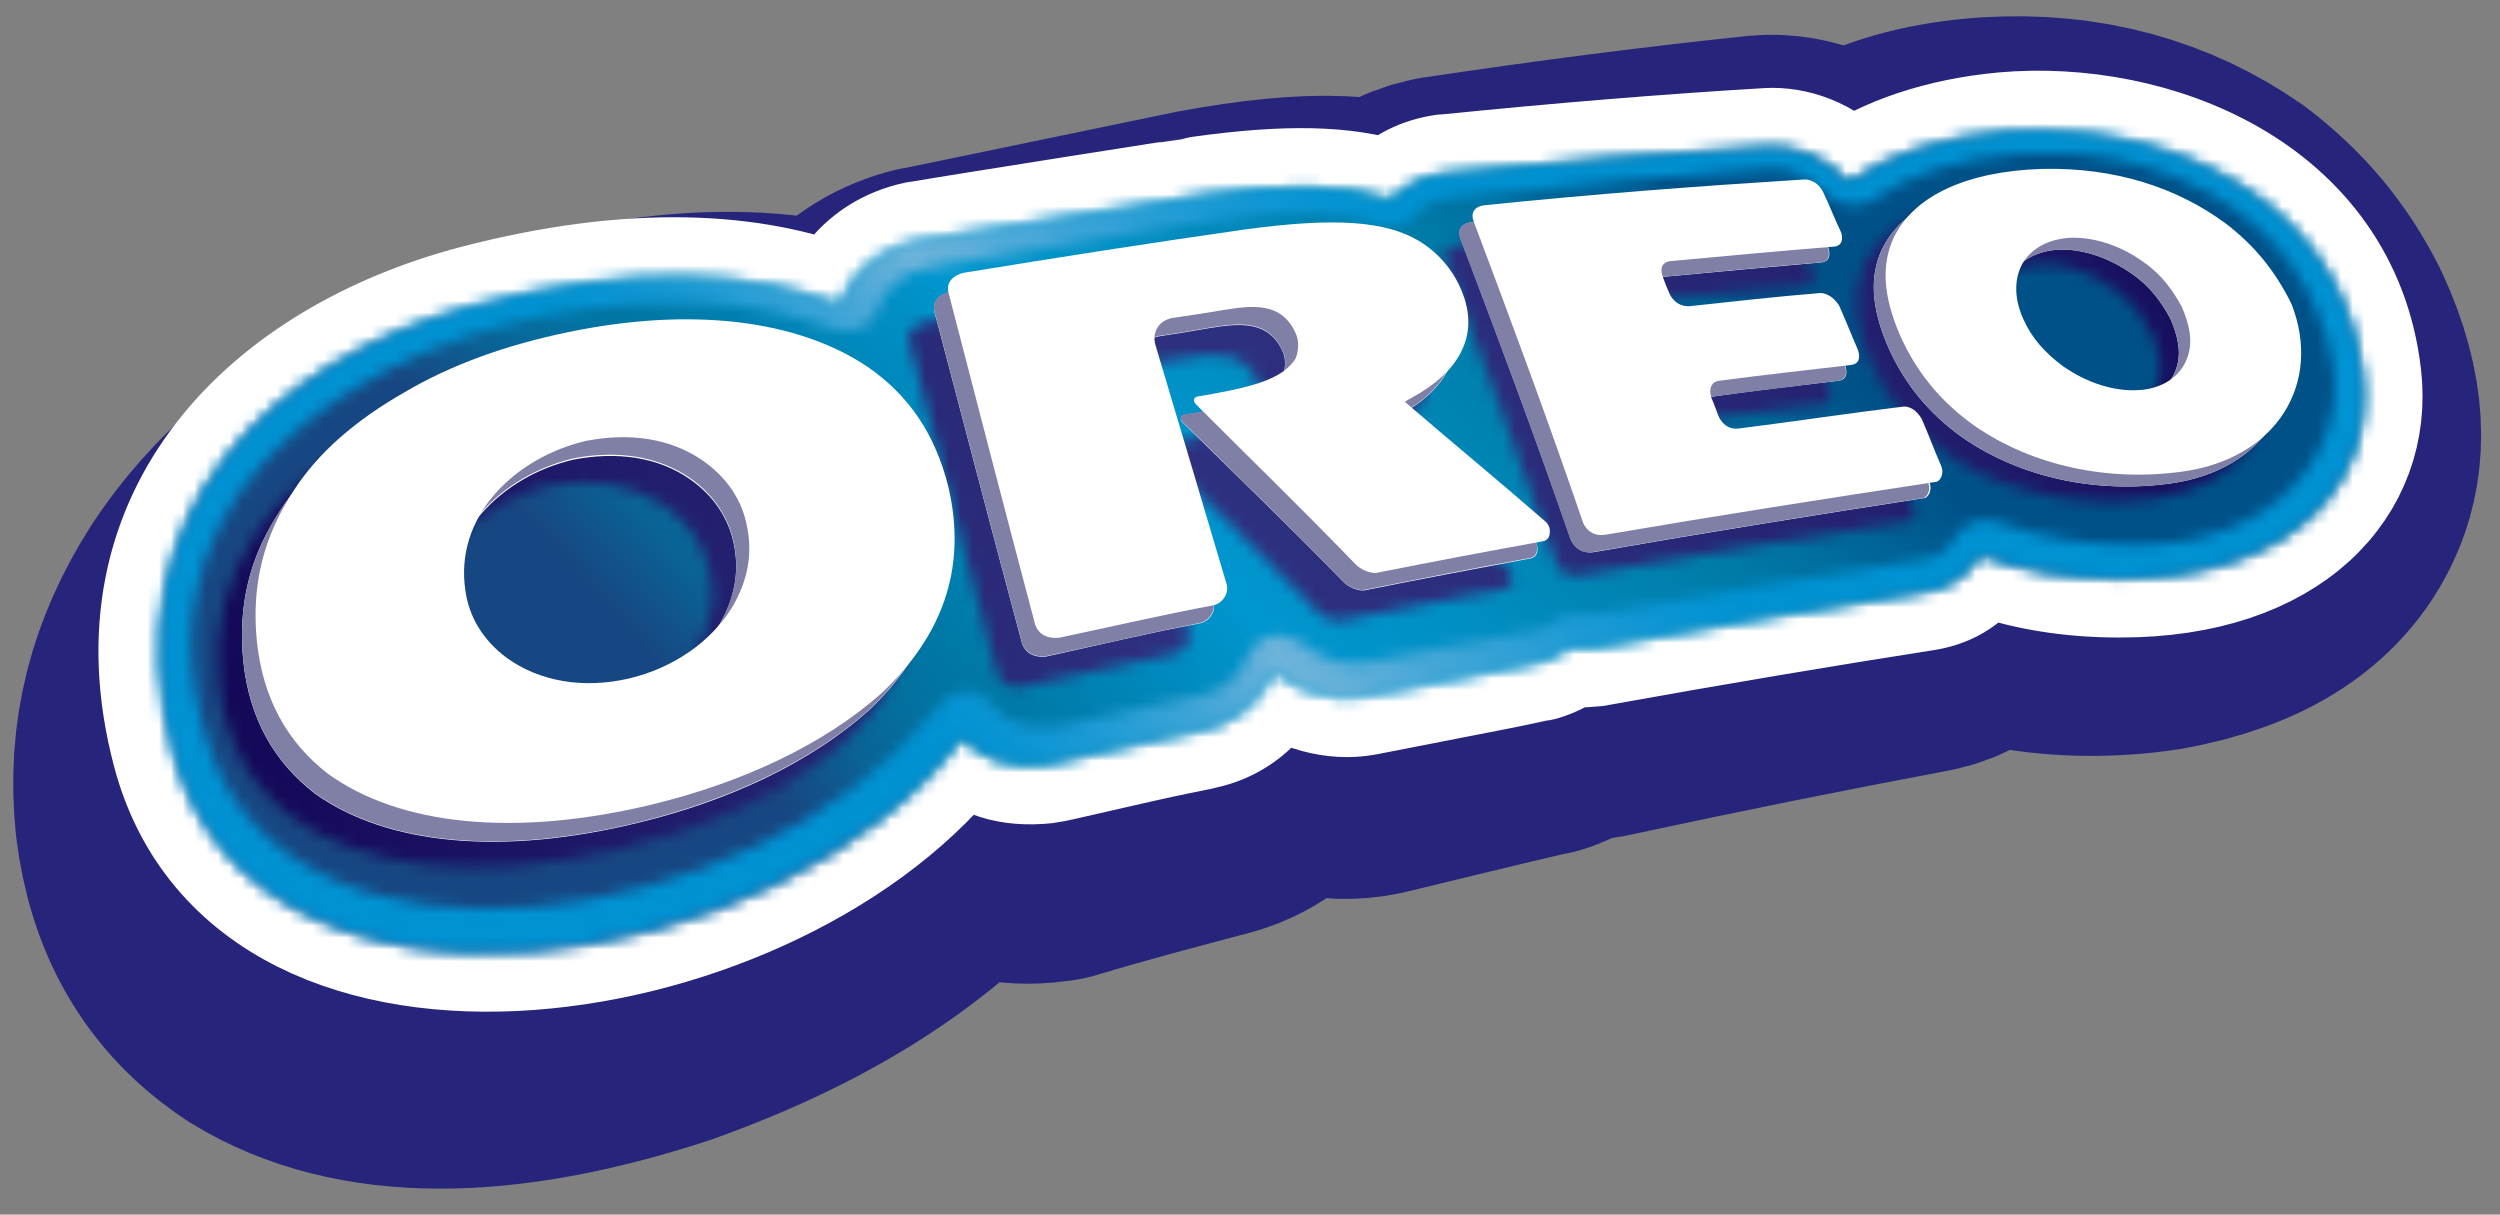
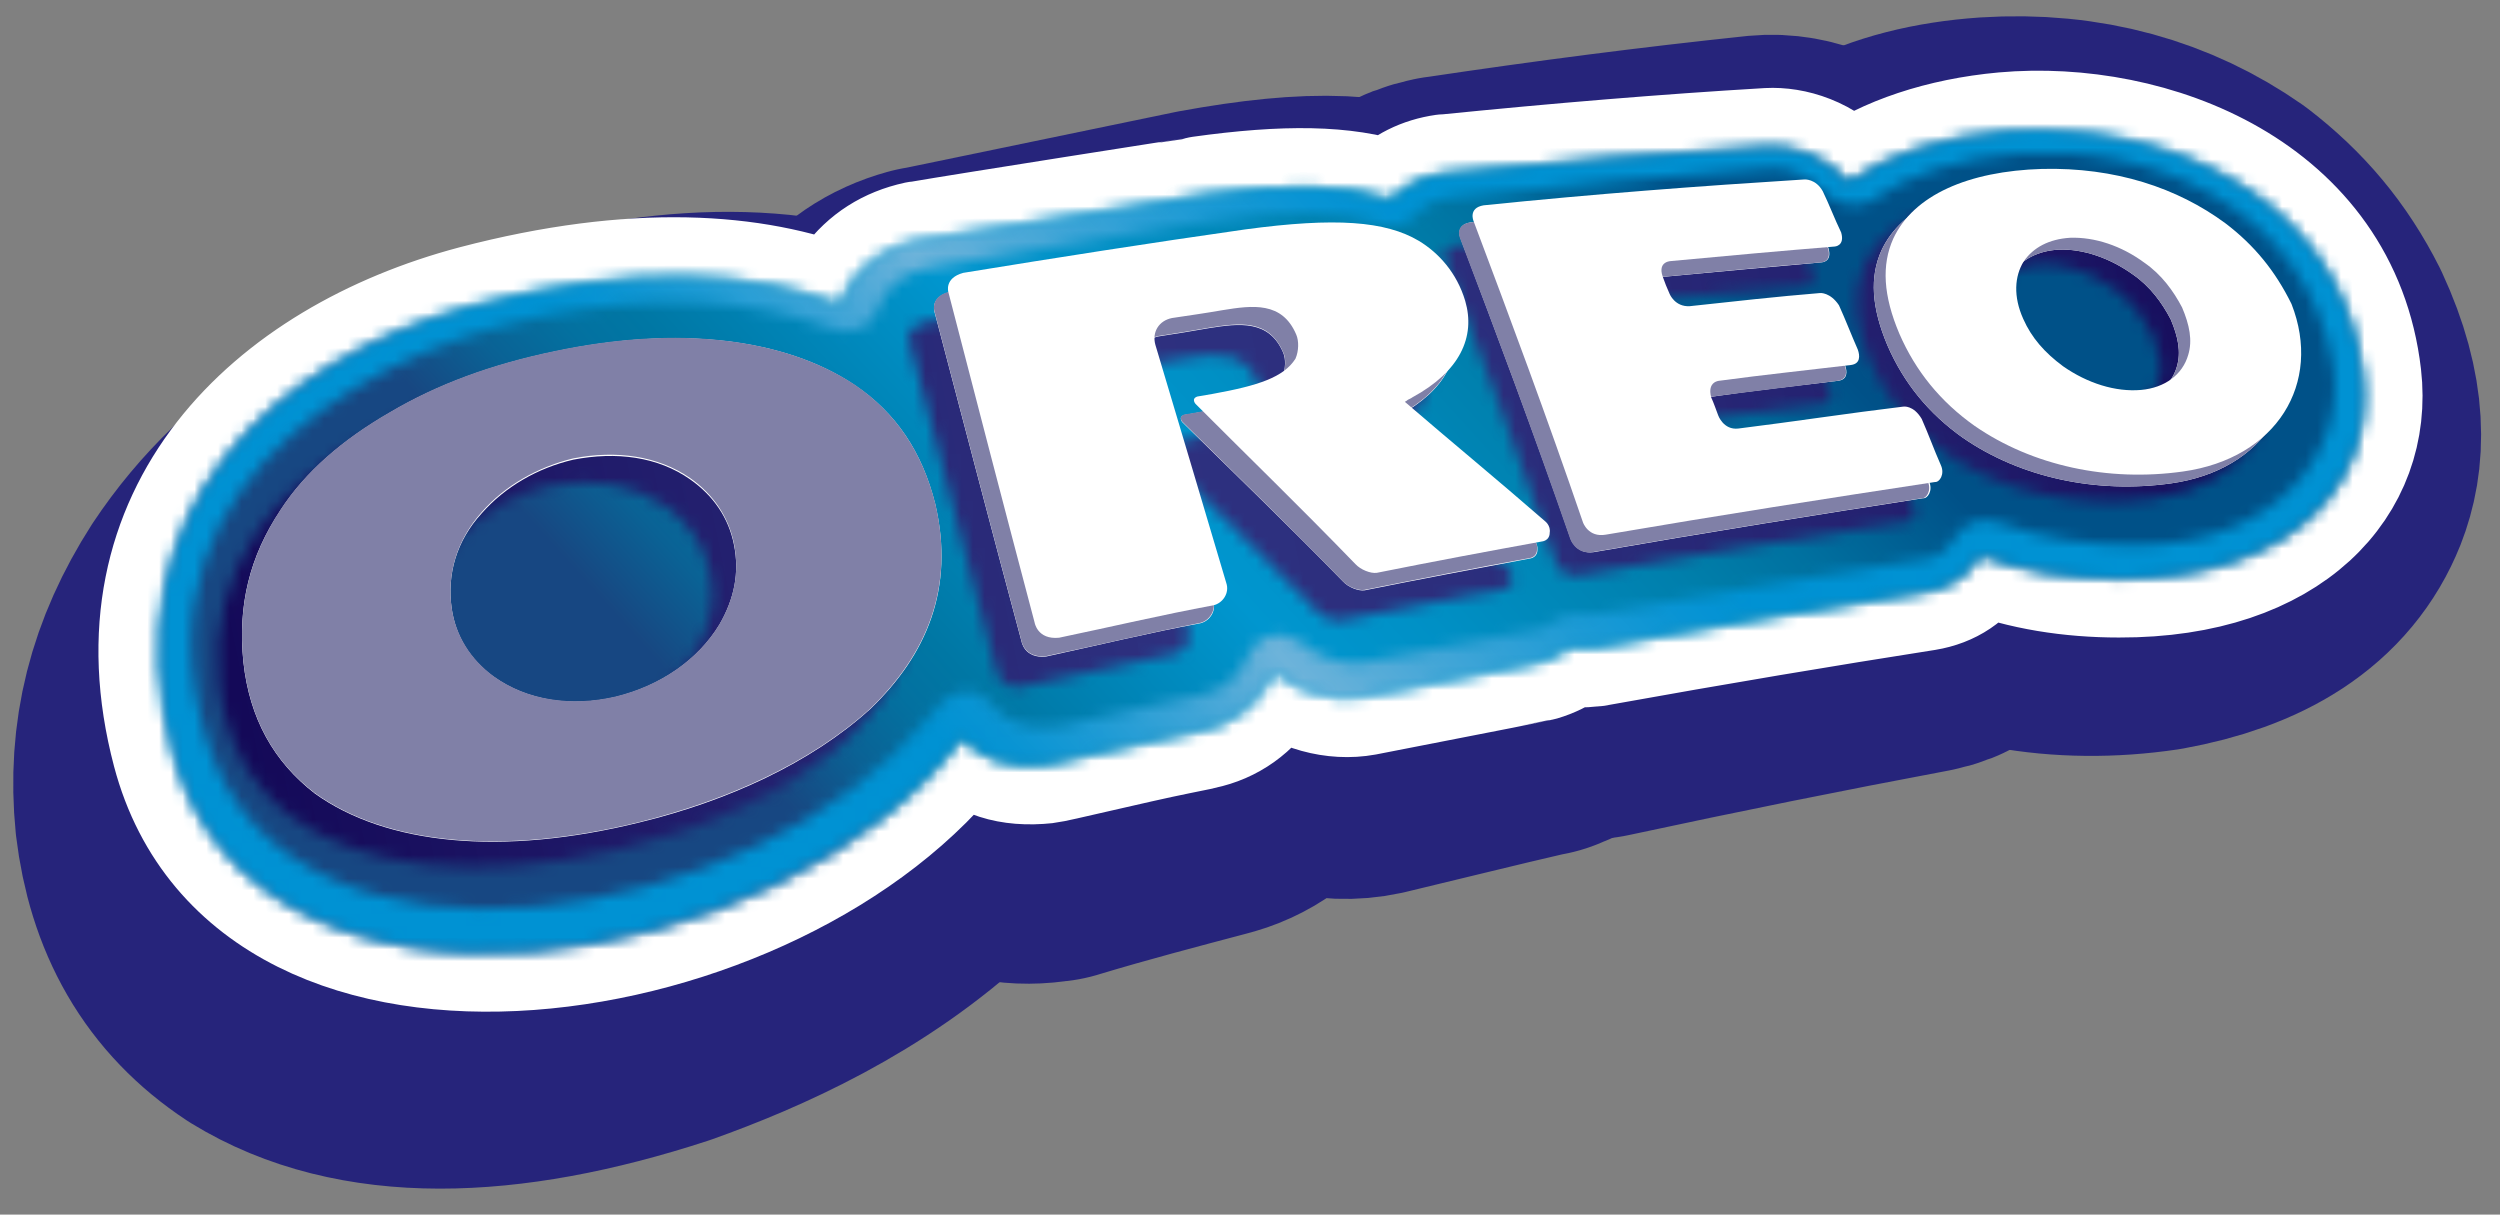
<svg xmlns="http://www.w3.org/2000/svg" width="212" height="103" viewBox="0 0 212 103" fill="none">
  <rect x="0" y="0" width="212" height="103" fill="#808080" stroke="none" />
  <g clip-path="url(#clip0_2261_2340)">
    <path d="M84.17 47.719C82.722 42.476 79.902 38.906 75.374 36.34C68.174 32.509 58.562 32.249 46.687 35.559C40.86 37.27 36.036 39.426 31.545 42.327C26.721 45.451 23.306 48.761 20.634 52.777C17.294 57.983 15.958 63.19 16.552 69.103C17.257 74.941 19.669 79.218 24.234 82.23C31.248 86.544 41.639 86.656 55.297 82.193C61.643 79.925 70.216 76.169 77.193 69.586C82.24 64.38 84.726 59.397 84.949 53.447C84.912 51.513 84.726 49.691 84.17 47.719Z" fill="#26247B" />
    <path d="M84.17 47.719C82.722 42.476 79.902 38.906 75.374 36.34C68.174 32.509 58.562 32.249 46.687 35.559C40.86 37.27 36.036 39.426 31.545 42.327C26.721 45.451 23.306 48.761 20.634 52.777C17.294 57.983 15.958 63.19 16.552 69.103C17.257 74.941 19.669 79.218 24.234 82.23C31.248 86.544 41.639 86.656 55.297 82.193C61.643 79.925 70.216 76.169 77.193 69.586C82.24 64.38 84.726 59.397 84.949 53.447C84.912 51.513 84.726 49.691 84.17 47.719Z" stroke="#26247B" stroke-width="30.587" stroke-linecap="round" stroke-linejoin="round" />
    <path d="M165.445 43.74C165.445 43.778 165.482 43.778 165.482 43.815C164.963 42.439 164.406 41.212 163.812 39.873C163.775 39.836 163.738 39.724 163.701 39.687C162.55 37.456 160.769 36.638 159.025 36.452C159.025 36.377 159.025 36.303 159.025 36.228C158.951 35.671 158.802 35.113 158.617 34.518C158.06 33.216 157.54 31.952 156.947 30.725C156.947 30.65 156.909 30.576 156.835 30.539C156.761 30.241 156.575 30.055 156.39 29.869C156.724 29.609 156.947 29.349 157.095 29.051C157.54 28.307 157.689 27.526 157.652 26.634C157.615 26.15 157.54 25.779 157.318 25.258C157.355 25.258 157.318 25.146 157.281 25.109C156.687 23.919 156.204 22.729 155.611 21.539C155.648 21.539 155.573 21.465 155.536 21.427C154.126 18.936 151.64 18.081 149.71 18.266C140.914 19.196 132.527 20.275 123.063 21.688H123.026C121.43 22.023 120.206 22.766 119.389 23.956C118.276 25.779 118.795 27.489 119.055 27.973C119.018 27.973 119.055 27.898 119.018 27.898C122.061 35.857 124.919 43.592 128.111 52.219C128.148 52.219 128.073 52.145 128.073 52.108C128.927 54.525 131.265 56.422 134.828 55.864C134.865 55.864 134.865 55.864 134.902 55.864C144.588 53.781 153.272 52.033 162.365 50.323C163.701 50.062 164.666 49.43 165.408 48.24C165.965 46.976 166.113 45.34 165.445 43.74Z" fill="#26247B" />
    <path d="M165.445 43.74C165.445 43.778 165.482 43.778 165.482 43.815C164.963 42.439 164.406 41.212 163.812 39.873C163.775 39.836 163.738 39.724 163.701 39.687C162.55 37.456 160.769 36.638 159.025 36.452C159.025 36.377 159.025 36.303 159.025 36.228C158.951 35.671 158.802 35.113 158.617 34.518C158.06 33.216 157.54 31.952 156.947 30.725C156.947 30.65 156.909 30.576 156.835 30.539C156.761 30.241 156.575 30.055 156.39 29.869C156.724 29.609 156.947 29.349 157.095 29.051C157.54 28.307 157.689 27.526 157.652 26.634C157.615 26.15 157.54 25.779 157.318 25.258C157.355 25.258 157.318 25.146 157.281 25.109C156.687 23.919 156.204 22.729 155.611 21.539C155.648 21.539 155.573 21.465 155.536 21.427C154.126 18.936 151.64 18.081 149.71 18.266C140.914 19.196 132.527 20.275 123.063 21.688H123.026C121.43 22.023 120.206 22.766 119.389 23.956C118.276 25.779 118.795 27.489 119.055 27.973C119.018 27.973 119.055 27.898 119.018 27.898C122.061 35.857 124.919 43.592 128.111 52.219C128.148 52.219 128.073 52.145 128.073 52.108C128.927 54.525 131.265 56.422 134.828 55.864C134.865 55.864 134.865 55.864 134.902 55.864C144.588 53.781 153.272 52.033 162.365 50.323C163.701 50.062 164.666 49.43 165.408 48.24C165.965 46.976 166.113 45.34 165.445 43.74Z" stroke="#26247B" stroke-width="30.587" stroke-linecap="round" stroke-linejoin="round" />
    <path d="M193.205 29.534C191.498 26.15 189.346 23.621 186.451 21.39C181.664 18.043 175.837 16.295 168.897 16.742C161.401 17.262 156.242 20.014 153.941 24.737C152.605 27.824 152.753 31.245 154.461 35.336C156.168 39.278 158.654 42.141 162.291 44.596C167.969 48.315 175.132 49.505 182.406 48.426C188.938 47.236 192.797 44.67 194.43 40.579C195.321 38.311 195.692 34.889 193.205 29.534Z" fill="#26247B" />
    <path d="M193.205 29.534C191.498 26.15 189.346 23.621 186.451 21.39C181.664 18.043 175.837 16.295 168.897 16.742C161.401 17.262 156.242 20.014 153.941 24.737C152.605 27.824 152.753 31.245 154.461 35.336C156.168 39.278 158.654 42.141 162.291 44.596C167.969 48.315 175.132 49.505 182.406 48.426C188.938 47.236 192.797 44.67 194.43 40.579C195.321 38.311 195.692 34.889 193.205 29.534Z" stroke="#26247B" stroke-width="30.587" stroke-linecap="round" stroke-linejoin="round" />
    <path d="M133.901 51.959C133.827 49.616 132.343 48.315 131.86 47.831C131.897 47.831 131.823 47.794 131.786 47.794C129.299 45.749 126.961 44.001 124.438 42.03C126.145 39.873 126.961 37.642 126.961 35.113C126.887 34.295 126.813 33.365 126.516 32.472C125.477 29.311 123.473 26.931 120.504 25.221C116.57 23.101 111.746 22.84 102.764 24.477L79.421 29.311C79.384 29.311 79.384 29.311 79.347 29.311C77.454 29.832 76.081 30.799 75.005 32.249C73.669 34.443 74.04 36.303 74.188 36.861C74.225 36.861 74.188 36.786 74.151 36.786C76.378 45.488 78.642 54.042 81.203 63.636C81.908 66.388 84.468 68.731 88.699 67.987C88.736 68.025 88.847 67.95 88.885 67.95C93.338 66.611 97.457 65.533 101.948 64.343C101.911 64.343 101.837 64.38 101.8 64.38C103.655 63.934 105.14 62.855 106.142 61.182C106.735 60.215 107.032 59.211 107.032 57.984C107.032 57.686 106.995 57.389 106.958 57.017C107.737 57.761 108.368 58.393 109.148 59.062C109.074 59.062 109.036 58.95 108.962 58.876C110.669 60.55 113.23 61.293 115.605 60.773C120.43 59.62 124.883 58.504 129.708 57.389C129.782 57.426 129.856 57.351 129.93 57.314C132.12 56.57 133.493 54.823 133.753 52.74V52.703C133.753 52.48 133.79 52.294 133.79 52.145V52.108C133.901 52.033 133.901 51.996 133.901 51.959Z" fill="#26247B" />
    <path d="M133.901 51.959C133.827 49.616 132.343 48.315 131.86 47.831C131.897 47.831 131.823 47.794 131.786 47.794C129.299 45.749 126.961 44.001 124.438 42.03C126.145 39.873 126.961 37.642 126.961 35.113C126.887 34.295 126.813 33.365 126.516 32.472C125.477 29.311 123.473 26.931 120.504 25.221C116.57 23.101 111.746 22.84 102.764 24.477L79.421 29.311C79.384 29.311 79.384 29.311 79.347 29.311C77.454 29.832 76.081 30.799 75.005 32.249C73.669 34.443 74.04 36.303 74.188 36.861C74.225 36.861 74.188 36.786 74.151 36.786C76.378 45.488 78.642 54.042 81.203 63.636C81.908 66.388 84.468 68.731 88.699 67.987C88.736 68.025 88.847 67.95 88.885 67.95C93.338 66.611 97.457 65.533 101.948 64.343C101.911 64.343 101.837 64.38 101.8 64.38C103.655 63.934 105.14 62.855 106.142 61.182C106.735 60.215 107.032 59.211 107.032 57.984C107.032 57.686 106.995 57.389 106.958 57.017C107.737 57.761 108.368 58.393 109.148 59.062C109.074 59.062 109.036 58.95 108.962 58.876C110.669 60.55 113.23 61.293 115.605 60.773C120.43 59.62 124.883 58.504 129.708 57.389C129.782 57.426 129.856 57.351 129.93 57.314C132.12 56.57 133.493 54.823 133.753 52.74V52.703C133.753 52.48 133.79 52.294 133.79 52.145V52.108C133.901 52.033 133.901 51.996 133.901 51.959Z" stroke="#26247B" stroke-width="30.587" stroke-linecap="round" stroke-linejoin="round" />
    <mask id="mask0_2261_2340" style="mask-type:luminance" maskUnits="userSpaceOnUse" x="13" y="11" width="188" height="70">
      <path d="M158.911 16.89C161.658 14.845 166.297 13.357 171.381 12.986C182.44 12.242 195.429 17.597 197.805 30.836C199.066 37.79 193.5 46.232 181.03 46.232C176.948 46.232 173.125 45.637 169.414 44.298C167.855 43.778 166.519 44.336 165.703 45.711C164.998 46.678 164.664 47.125 163.365 47.385C154.532 48.761 146.516 50.137 135.382 52.071C135.16 52.108 134.751 52.108 134.603 52.108C134.38 52.108 134.195 52.145 133.935 52.071C133.23 51.996 132.488 52.182 131.857 52.629C131.374 52.963 130.966 53.224 130.372 53.372H130.335C130.409 53.372 130.224 53.409 130.15 53.409H130.112C128.22 53.781 126.475 54.116 124.471 54.488C121.502 55.046 118.867 55.566 115.75 56.161C113.969 56.422 112.002 55.901 110.48 54.562C109.627 53.967 108.773 53.707 107.882 53.93C106.917 54.153 106.249 54.748 105.841 55.641C105.73 55.901 105.656 56.087 105.507 56.273C105.544 56.273 105.47 56.31 105.47 56.347C104.654 57.761 103.503 58.541 101.907 58.913C101.907 58.913 101.759 58.913 101.759 58.95C101.759 58.95 101.685 58.95 101.685 58.988C100.98 59.062 100.497 59.211 99.792 59.36C95.969 60.141 93.891 60.698 90.069 61.517C89.994 61.517 88.51 61.703 87.582 61.591C85.652 61.293 84.873 60.587 84.316 59.955C83.722 59.322 83.055 58.467 81.681 58.653C80.271 58.802 79.418 60.066 78.861 60.736C64.202 78.586 24.64 85.206 17.626 62.967C10.204 39.464 34.623 28.977 45.646 26.857C55.852 24.923 63.459 25.295 70.548 27.861C71.253 28.159 72.144 28.196 72.923 27.861C73.665 27.564 74.073 26.931 74.482 26.15C74.593 25.778 74.741 25.444 74.964 25.109C75.892 23.808 76.894 23.138 78.675 22.692H78.712C78.787 22.692 78.861 22.655 78.935 22.655C82.498 22.022 101.722 18.861 102.464 18.75H102.501C109.441 17.746 113.486 17.857 117.086 18.973C118.274 19.345 119.239 19.047 120.204 18.118C120.797 17.337 121.651 16.965 122.838 16.742H122.876H122.913C122.913 16.742 122.987 16.742 122.95 16.742C132.896 15.7 140.949 14.919 150.19 14.287C151.489 14.25 153.159 14.659 154.718 16.295C155.348 17.002 156.165 17.374 157.019 17.374C157.687 17.485 158.355 17.299 158.911 16.89ZM169.933 11.163C164.626 11.647 159.913 13.246 156.759 15.514C154.755 13.172 151.971 12.391 149.93 12.502C141.172 13.023 132.228 13.767 122.616 14.733H122.579C122.542 14.733 122.504 14.733 122.467 14.733C120.649 14.994 119.09 15.775 117.977 16.965C114.043 15.663 109.033 15.589 101.833 16.593C101.87 16.593 101.944 16.593 101.982 16.593C101.833 16.593 81.496 19.791 78.082 20.386C77.97 20.386 77.785 20.423 77.785 20.423C75.409 20.944 73.554 22.134 72.181 23.993C72.144 24.031 72.106 24.068 72.106 24.105C72.069 24.142 72.032 24.179 72.032 24.254C71.698 24.812 71.401 25.332 71.216 25.89C64.016 23.064 53.847 22.283 40.227 25.853C23.119 30.39 9.202 43.48 14.546 63.711C21.486 89.966 66.28 82.937 81.57 62.521C83.24 64.343 85.578 65.124 88.733 64.789C89.475 64.715 95.969 63.116 99.829 62.335L101.833 61.926C101.87 61.926 101.907 61.888 101.944 61.888C104.283 61.405 106.212 60.029 107.474 57.946C107.697 57.612 107.882 57.277 108.031 56.905C110.183 58.69 113.115 59.508 115.75 59.025L124.509 57.314C124.509 57.314 130.038 56.236 130.15 56.199C130.298 56.161 130.409 56.124 130.558 56.087C130.595 56.087 130.632 56.087 130.632 56.087C131.523 55.827 132.339 55.418 133.044 54.897C133.638 54.971 134.232 54.971 134.863 54.897C134.826 54.897 134.826 54.897 134.789 54.897C134.826 54.897 134.826 54.897 134.863 54.897H134.9C135.048 54.897 135.197 54.86 135.345 54.86H135.308C145.848 52.963 154.755 51.476 163.29 50.137C165.332 49.802 166.853 48.761 167.855 47.087C167.855 47.05 167.892 47.05 167.892 47.013C171.529 48.389 175.537 49.021 179.694 49.021C194.316 49.021 201.404 40.877 200.365 31.84C198.695 17.337 184.89 11.015 172.94 11.015C171.863 11.052 170.898 11.089 169.933 11.163Z" fill="white" />
    </mask>
    <g mask="url(#mask0_2261_2340)">
      <path d="M-30.061 46.604L114.712 -84.783L240.521 54.413L95.748 185.8L-30.061 46.604Z" fill="url(#paint0_linear_2261_2340)" />
    </g>
    <mask id="mask1_2261_2340" style="mask-type:luminance" maskUnits="userSpaceOnUse" x="122" y="18" width="41" height="31">
      <path d="M150.671 18.527C141.727 19.122 132.857 19.828 123.431 20.832C122.095 21.055 122.577 22.171 122.577 22.171C125.732 30.427 128.812 38.683 131.929 47.682C131.929 47.682 132.375 48.984 133.785 48.798C143.582 47.087 152.675 45.637 161.73 44.224C162.138 44.261 162.584 43.554 162.25 42.811C161.693 41.472 161.211 40.208 160.617 38.869C159.874 37.642 159.021 37.827 159.021 37.827C154.345 38.385 149.78 39.129 144.993 39.724C143.731 39.873 143.248 38.608 143.248 38.608C143.063 38.088 142.877 37.567 142.655 37.084C142.321 35.67 143.36 35.67 143.36 35.67C147.219 35.15 150.856 34.741 154.567 34.257C155.384 34.109 155.31 33.439 155.124 32.956C154.567 31.691 154.085 30.427 153.528 29.2C152.786 28.047 151.933 28.158 151.933 28.158C148.296 28.456 144.622 28.902 140.873 29.311C139.611 29.386 139.166 28.27 139.166 28.27C138.943 27.787 138.758 27.303 138.572 26.782C138.164 25.481 139.315 25.481 139.315 25.481C144.065 25.035 148.592 24.588 153.157 24.216C153.157 24.216 154.048 24.179 153.714 23.026C153.157 21.874 152.675 20.683 152.155 19.531C151.673 18.601 150.893 18.527 150.671 18.527C150.671 18.527 150.671 18.527 150.671 18.527Z" fill="white" />
    </mask>
    <g mask="url(#mask1_2261_2340)">
      <path d="M116.011 19.791L160.879 10.457L168.598 47.757L123.73 57.054L116.011 19.791Z" fill="url(#paint1_linear_2261_2340)" />
    </g>
    <mask id="mask2_2261_2340" style="mask-type:luminance" maskUnits="userSpaceOnUse" x="77" y="22" width="52" height="37">
      <path d="M102.284 23.584C94.194 24.737 86.363 26.002 78.384 27.34C76.751 27.75 77.122 28.977 77.122 28.977C79.497 38.014 81.873 47.125 84.507 56.942C84.507 56.942 84.73 58.43 86.586 58.244C91.039 57.314 95.27 56.273 99.686 55.418C100.428 55.232 101.022 54.376 100.762 53.521C98.647 46.418 96.717 39.91 94.713 33.365C94.416 32.286 95.047 31.32 96.124 31.096C97.608 30.873 98.944 30.65 100.428 30.39C102.989 29.981 105.513 29.646 106.7 32.472C106.96 32.993 106.923 33.848 106.626 34.518C105.661 36.117 103.509 36.823 99.612 37.53C98.573 37.716 98.35 37.753 98.313 37.753C97.756 37.939 98.165 38.385 98.165 38.385C102.729 42.885 107.109 47.125 111.748 51.885C112.193 52.368 113.047 52.703 113.566 52.629C118.391 51.662 122.955 50.769 127.669 49.877C128.262 49.728 128.225 49.17 128.225 49.17C128.3 48.575 127.78 48.166 127.78 48.166C123.735 44.707 119.838 41.509 115.867 38.125C115.904 38.088 115.978 38.051 116.053 38.014C116.127 37.976 116.238 37.902 116.312 37.865C116.349 37.828 116.461 37.828 116.498 37.753C120.543 35.559 121.842 32.621 120.988 29.572C120.246 27.154 118.725 25.481 117.017 24.477C115.273 23.436 113.009 22.952 109.781 22.952C107.74 22.989 105.253 23.175 102.284 23.584Z" fill="white" />
    </mask>
    <g mask="url(#mask2_2261_2340)">
      <path d="M69.701 24.44L126.223 12.688L135.389 57.017L78.868 68.768L69.701 24.44Z" fill="url(#paint2_linear_2261_2340)" />
    </g>
    <mask id="mask3_2261_2340" style="mask-type:luminance" maskUnits="userSpaceOnUse" x="18" y="31" width="60" height="43">
      <path d="M39.824 59.545C37.857 58.058 36.595 56.05 36.261 53.707C35.853 50.806 36.669 47.98 38.822 45.6C40.789 43.406 43.535 41.844 46.578 41.174C50.215 40.505 53.741 41.063 56.487 42.997C58.454 44.41 59.753 46.344 60.199 48.612C60.681 50.992 60.236 53.186 58.974 55.38C57.155 58.355 53.964 60.512 50.178 61.405C49.065 61.665 47.989 61.777 46.912 61.777C44.278 61.74 41.828 60.996 39.824 59.545ZM45.057 32.026C39.639 33.067 35.037 34.704 31.066 37.009C26.983 39.315 23.829 41.993 21.75 45.154C19.153 49.058 18.114 53.186 18.596 57.984C19.116 62.818 21.194 66.537 24.645 69.215C30.695 73.677 40.492 74.793 52.219 72.078C59.716 70.33 66.73 67.206 71.74 62.744C76.528 58.207 78.94 52.591 77.27 45.414C76.157 40.951 73.93 37.642 70.441 35.224C66.396 32.472 60.941 31.022 54.595 31.022C51.589 31.022 48.397 31.357 45.057 32.026Z" fill="white" />
    </mask>
    <g mask="url(#mask3_2261_2340)">
      <path d="M9.43 32.844L76.417 18.898L87.624 73.008L20.6 86.953L9.43 32.844Z" fill="url(#paint3_linear_2261_2340)" />
    </g>
    <mask id="mask4_2261_2340" style="mask-type:luminance" maskUnits="userSpaceOnUse" x="157" y="16" width="36" height="27">
      <path d="M172.458 33.365C170.937 32.249 169.786 30.948 169.081 29.349C168.227 27.452 168.302 25.741 169.081 24.44C169.897 23.25 171.271 22.543 173.015 22.432C175.056 22.357 177.357 23.101 179.324 24.551C180.771 25.593 181.773 26.931 182.515 28.345C183.146 29.869 183.406 31.171 183.035 32.361C182.553 34.034 181.068 35.15 179.027 35.336C178.804 35.373 178.582 35.373 178.359 35.373C176.429 35.373 174.314 34.667 172.458 33.365ZM170.677 16.63C164.368 16.779 159.766 18.824 158.059 22.543C157.057 24.812 157.205 27.378 158.578 30.613C159.951 33.774 162.104 36.377 164.962 38.423C169.86 41.807 176.244 43.146 182.627 42.29C190.569 41.175 194.503 34.815 191.831 28.084C190.457 25.295 188.676 23.101 186.264 21.242C182.293 18.304 177.283 16.593 171.382 16.593C171.122 16.593 170.899 16.593 170.677 16.63Z" fill="white" />
    </mask>
    <g mask="url(#mask4_2261_2340)">
      <path d="M151.748 17.709L192.942 9.155L199.734 42.067L158.577 50.62L151.748 17.709Z" fill="url(#paint4_linear_2261_2340)" />
    </g>
    <path d="M133.193 45.712C130.075 36.712 126.958 28.456 123.841 20.2C123.841 20.2 123.358 19.085 124.694 18.861C134.121 17.857 142.99 17.151 151.934 16.556C151.934 16.556 152.899 16.444 153.493 17.56C154.05 18.713 154.495 19.903 155.052 21.056C155.386 22.209 154.495 22.246 154.495 22.246C149.93 22.655 145.403 23.064 140.652 23.51C140.652 23.51 139.465 23.51 139.91 24.812C140.096 25.332 140.281 25.816 140.504 26.299C140.504 26.299 140.949 27.415 142.211 27.34C145.997 26.894 149.633 26.485 153.27 26.188C153.27 26.188 154.124 26.076 154.866 27.229C155.423 28.456 155.905 29.721 156.462 30.985C156.648 31.506 156.685 32.175 155.905 32.286C152.194 32.733 148.557 33.142 144.698 33.7C144.698 33.7 143.621 33.737 143.992 35.113C144.215 35.596 144.401 36.117 144.586 36.638C144.586 36.638 145.032 37.902 146.331 37.753C151.118 37.158 155.683 36.414 160.359 35.857C160.359 35.857 161.212 35.671 161.955 36.898C162.548 38.237 162.994 39.501 163.588 40.84C163.922 41.584 163.476 42.29 163.068 42.253C153.976 43.666 144.92 45.117 135.123 46.827C133.638 47.013 133.193 45.712 133.193 45.712Z" fill="white" />
    <path d="M100.277 35.819C100.277 35.819 99.869 35.373 100.425 35.187C100.425 35.187 100.685 35.15 101.724 34.964C105.621 34.257 107.774 33.551 108.738 31.952C109.035 31.282 109.035 30.427 108.813 29.906C107.625 27.117 105.101 27.415 102.541 27.824C101.056 28.084 99.72 28.307 98.236 28.53C97.122 28.753 96.529 29.72 96.826 30.799C98.83 37.344 100.759 43.852 102.875 50.955C103.172 51.81 102.578 52.666 101.799 52.852C97.382 53.67 93.151 54.711 88.698 55.678C86.842 55.864 86.62 54.376 86.62 54.376C83.985 44.559 81.61 35.447 79.234 26.411C79.234 26.411 78.863 25.221 80.496 24.774C88.475 23.436 96.306 22.171 104.396 21.018C112.079 19.977 116.309 20.275 119.167 21.948C120.874 22.952 122.396 24.626 123.138 27.043C124.029 30.092 122.693 33.03 118.647 35.224C118.61 35.261 118.536 35.299 118.462 35.336C118.388 35.373 118.276 35.447 118.202 35.485C118.165 35.522 118.091 35.559 118.016 35.596C121.987 38.98 125.884 42.178 129.929 45.637C129.929 45.637 130.449 46.009 130.375 46.641C130.375 46.641 130.412 47.199 129.818 47.348C125.068 48.24 120.503 49.096 115.715 50.062C115.196 50.137 114.342 49.802 113.897 49.319C109.221 44.521 104.842 40.319 100.277 35.819Z" fill="white" />
    <path d="M79.306 42.736C80.977 49.877 78.601 55.529 73.777 60.141C68.767 64.678 61.753 67.913 54.256 69.735C42.529 72.636 32.731 71.632 26.682 67.281C23.23 64.641 21.152 60.959 20.633 56.124C20.15 51.327 21.152 47.199 23.787 43.257C25.865 40.059 29.02 37.307 33.102 34.964C37.073 32.621 41.675 30.911 47.093 29.795C57.522 27.601 66.54 28.679 72.478 32.658C75.966 35.001 78.193 38.311 79.306 42.736ZM38.298 51.587C38.632 53.93 39.857 55.938 41.861 57.389C44.681 59.397 48.392 59.992 52.215 59.099C56 58.17 59.192 55.976 61.01 52.963C62.272 50.769 62.718 48.575 62.235 46.195C61.79 43.927 60.491 42.03 58.524 40.654C55.778 38.72 52.252 38.274 48.615 38.98C45.572 39.687 42.825 41.286 40.859 43.517C38.706 45.86 37.89 48.687 38.298 51.587Z" fill="white" />
    <path d="M193.313 26.783C195.948 33.514 192.051 39.873 184.109 40.989C177.763 41.881 171.343 40.505 166.444 37.121C163.549 35.076 161.434 32.472 160.061 29.311C158.688 26.076 158.539 23.473 159.541 21.242C161.248 17.56 165.887 15.515 172.159 15.329C178.357 15.18 183.627 16.928 187.709 19.94C190.158 21.799 191.977 23.994 193.313 26.783ZM170.6 28.047C171.306 29.646 172.419 30.911 173.978 32.063C176.056 33.514 178.431 34.258 180.584 34.072C182.625 33.886 184.109 32.77 184.592 31.096C184.963 29.869 184.703 28.568 184.072 27.08C183.33 25.667 182.328 24.291 180.88 23.287C178.914 21.874 176.65 21.093 174.571 21.167C172.79 21.279 171.454 21.985 170.638 23.175C169.821 24.44 169.747 26.15 170.6 28.047Z" fill="white" />
    <path d="M161.919 36.898C161.177 35.708 160.324 35.857 160.324 35.857C155.648 36.414 151.083 37.158 146.295 37.753C145.034 37.902 144.551 36.638 144.551 36.638C144.366 36.117 144.18 35.596 143.957 35.113C143.623 33.7 144.662 33.7 144.662 33.7C148.522 33.179 152.159 32.77 155.87 32.286C156.687 32.138 156.612 31.468 156.427 30.985C155.87 29.721 155.388 28.456 154.831 27.229C154.089 26.076 153.235 26.188 153.235 26.188C149.598 26.485 145.924 26.931 142.176 27.34C140.914 27.415 140.469 26.299 140.469 26.299C140.246 25.816 140.061 25.332 139.875 24.812C139.467 23.51 140.617 23.51 140.617 23.51C145.368 23.064 149.895 22.617 154.46 22.246C154.46 22.246 155.351 22.209 155.017 21.056C154.46 19.903 153.978 18.713 153.458 17.56C152.901 16.444 151.899 16.556 151.899 16.556C142.955 17.151 134.086 17.857 124.659 18.861C123.323 19.085 123.806 20.2 123.806 20.2C126.96 28.456 130.04 36.712 133.158 45.712C133.158 45.712 133.603 47.013 135.013 46.827C144.811 45.117 153.903 43.666 162.959 42.253C163.367 42.29 163.812 41.584 163.478 40.84C162.959 39.501 162.476 38.237 161.919 36.898Z" fill="#8080A7" />
    <path d="M129.929 45.6C125.884 42.141 121.987 38.943 118.016 35.559C118.054 35.522 118.128 35.485 118.202 35.447C118.276 35.41 118.388 35.336 118.462 35.299C118.499 35.262 118.61 35.262 118.647 35.187C122.693 32.993 123.991 30.055 123.138 27.006C122.396 24.588 120.874 22.915 119.167 21.911C116.309 20.237 112.079 19.94 104.396 20.981C96.306 22.134 88.475 23.398 80.496 24.737C78.863 25.146 79.234 26.373 79.234 26.373C81.61 35.41 83.985 44.522 86.62 54.339C86.62 54.339 86.842 55.827 88.698 55.641C93.151 54.711 97.382 53.67 101.799 52.815C102.541 52.629 103.135 51.773 102.875 50.918C100.759 43.815 98.83 37.307 96.826 30.762C96.529 29.683 97.159 28.716 98.236 28.493C99.72 28.27 101.056 28.047 102.541 27.787C105.101 27.378 107.588 27.043 108.813 29.869C109.072 30.39 109.035 31.245 108.738 31.915C107.774 33.514 105.621 34.22 101.724 34.927C100.685 35.113 100.462 35.15 100.425 35.15C99.869 35.336 100.277 35.782 100.277 35.782C104.842 40.282 109.221 44.522 113.86 49.282C114.305 49.765 115.159 50.1 115.678 50.025C120.503 49.059 125.068 48.166 129.781 47.311C130.375 47.162 130.338 46.604 130.338 46.604C130.449 45.972 129.929 45.6 129.929 45.6Z" fill="#8080A7" />
-     <path d="M72.478 32.621C66.504 28.679 57.522 27.564 47.094 29.758C41.676 30.873 37.074 32.584 33.103 34.927C29.02 37.27 25.866 40.022 23.788 43.22C21.19 47.162 20.151 51.29 20.633 56.087C21.153 60.922 23.231 64.603 26.682 67.243C32.732 71.595 42.529 72.599 54.257 69.698C61.753 67.838 68.767 64.64 73.777 60.103C78.565 55.492 80.977 49.839 79.307 42.699C78.194 38.311 75.967 35.001 72.478 32.621ZM61.011 52.926C59.192 55.938 56.001 58.132 52.215 59.062C48.393 59.955 44.645 59.36 41.861 57.351C39.894 55.901 38.632 53.893 38.298 51.55C37.89 48.687 38.707 45.823 40.859 43.406C42.826 41.175 45.572 39.612 48.615 38.869C52.252 38.162 55.778 38.646 58.524 40.542C60.491 41.918 61.79 43.852 62.236 46.083C62.718 48.538 62.273 50.732 61.011 52.926Z" fill="#8080A7" />
+     <path d="M72.478 32.621C66.504 28.679 57.522 27.564 47.094 29.758C41.676 30.873 37.074 32.584 33.103 34.927C29.02 37.27 25.866 40.022 23.788 43.22C21.19 47.162 20.151 51.29 20.633 56.087C21.153 60.922 23.231 64.603 26.682 67.243C32.732 71.595 42.529 72.599 54.257 69.698C61.753 67.838 68.767 64.64 73.777 60.103C78.565 55.492 80.977 49.839 79.307 42.699ZM61.011 52.926C59.192 55.938 56.001 58.132 52.215 59.062C48.393 59.955 44.645 59.36 41.861 57.351C39.894 55.901 38.632 53.893 38.298 51.55C37.89 48.687 38.707 45.823 40.859 43.406C42.826 41.175 45.572 39.612 48.615 38.869C52.252 38.162 55.778 38.646 58.524 40.542C60.491 41.918 61.79 43.852 62.236 46.083C62.718 48.538 62.273 50.732 61.011 52.926Z" fill="#8080A7" />
    <path d="M193.313 26.783C195.948 33.514 192.051 39.873 184.109 40.989C177.763 41.881 171.343 40.505 166.444 37.121C163.549 35.076 161.434 32.472 160.061 29.311C158.688 26.076 158.539 23.473 159.541 21.242C161.248 17.56 165.887 15.515 172.159 15.329C178.357 15.18 183.627 16.928 187.709 19.94C190.158 21.799 191.977 23.994 193.313 26.783ZM170.6 28.047C171.306 29.646 172.419 30.911 173.978 32.063C176.056 33.514 178.431 34.258 180.584 34.072C182.625 33.886 184.109 32.77 184.592 31.096C184.963 29.869 184.703 28.568 184.072 27.08C183.33 25.667 182.328 24.291 180.88 23.287C178.914 21.874 176.65 21.093 174.571 21.167C172.79 21.279 171.454 21.985 170.638 23.175C169.821 24.44 169.747 26.15 170.6 28.047Z" fill="#8080A7" />
    <path d="M134.232 44.298C131.152 35.299 128.071 27.043 124.954 18.75C124.954 18.75 124.472 17.634 125.808 17.411C135.234 16.444 144.104 15.775 153.011 15.217C153.011 15.217 153.975 15.143 154.569 16.221C155.126 17.374 155.571 18.564 156.128 19.717C156.462 20.87 155.571 20.907 155.571 20.907C151.007 21.279 146.479 21.688 141.729 22.134C141.729 22.134 140.541 22.134 140.986 23.436C141.172 23.956 141.357 24.44 141.58 24.923C141.58 24.923 142.025 26.039 143.287 25.964C147.073 25.555 150.71 25.146 154.347 24.849C154.347 24.849 155.2 24.774 155.942 25.89C156.499 27.117 156.982 28.382 157.538 29.646C157.724 30.167 157.761 30.836 156.982 30.948C153.27 31.394 149.671 31.766 145.811 32.286C145.811 32.286 144.735 32.324 145.106 33.7C145.328 34.183 145.514 34.741 145.7 35.224C145.7 35.224 146.145 36.489 147.407 36.34C152.194 35.745 156.759 35.038 161.398 34.48C161.398 34.48 162.251 34.332 162.957 35.522C163.55 36.861 163.996 38.125 164.59 39.464C164.924 40.208 164.478 40.914 164.07 40.877C155.015 42.253 145.959 43.666 136.162 45.34C134.677 45.6 134.232 44.298 134.232 44.298Z" fill="white" />
    <path d="M101.389 34.258C101.389 34.258 100.981 33.811 101.538 33.625C101.538 33.625 101.797 33.588 102.837 33.402C106.733 32.696 108.849 31.989 109.851 30.427C110.148 29.758 110.148 28.902 109.925 28.382C108.737 25.555 106.214 25.89 103.69 26.299C102.206 26.559 100.87 26.745 99.385 26.969C98.272 27.192 97.678 28.159 97.975 29.237C99.942 35.782 101.872 42.327 103.987 49.43C104.284 50.286 103.69 51.141 102.911 51.327C98.495 52.145 94.264 53.149 89.81 54.079C87.955 54.265 87.732 52.777 87.732 52.777C85.134 42.96 82.759 33.811 80.421 24.774C80.421 24.774 80.05 23.584 81.683 23.138C89.662 21.837 97.493 20.609 105.583 19.456C113.265 18.415 117.496 18.75 120.316 20.424C121.986 21.427 123.545 23.138 124.25 25.518C125.141 28.568 123.805 31.506 119.76 33.7C119.723 33.737 119.648 33.774 119.574 33.811C119.5 33.849 119.389 33.886 119.314 33.96C119.277 33.997 119.203 34.034 119.129 34.072C123.1 37.493 126.996 40.691 131.005 44.187C131.005 44.187 131.524 44.559 131.413 45.191C131.413 45.191 131.45 45.749 130.856 45.898C126.143 46.753 121.578 47.608 116.754 48.575C116.234 48.65 115.38 48.315 114.935 47.831C110.296 43.034 105.917 38.794 101.389 34.258Z" fill="white" />
    <path d="M80.422 41.286C82.092 48.463 79.68 54.079 74.856 58.69C69.845 63.19 62.831 66.388 55.335 68.21C43.644 71.037 33.847 69.995 27.798 65.607C24.346 62.93 22.305 59.248 21.785 54.413C21.303 49.616 22.342 45.488 24.94 41.546C27.018 38.348 30.173 35.633 34.255 33.291C38.226 30.948 42.828 29.274 48.209 28.159C58.638 26.002 67.619 27.117 73.557 31.096C77.119 33.551 79.309 36.861 80.422 41.286ZM39.451 49.988C39.748 52.331 41.01 54.339 42.976 55.789C45.76 57.798 49.471 58.43 53.331 57.537C57.116 56.645 60.308 54.413 62.126 51.438C63.388 49.244 63.833 47.05 63.351 44.67C62.943 42.402 61.607 40.468 59.64 39.092C56.893 37.158 53.405 36.675 49.731 37.381C46.688 38.088 43.941 39.65 41.974 41.881C39.896 44.261 39.042 47.087 39.451 49.988Z" fill="white" />
    <path d="M194.318 25.779C196.953 32.51 193.056 38.869 185.114 39.984C178.768 40.877 172.348 39.501 167.449 36.117C164.554 34.072 162.439 31.468 161.066 28.307C159.692 25.072 159.544 22.469 160.546 20.237C162.253 16.556 166.892 14.51 173.164 14.325C179.362 14.176 184.632 15.924 188.714 18.936C191.163 20.795 192.945 22.989 194.318 25.779ZM171.568 27.043C172.273 28.642 173.387 29.906 174.945 31.059C177.024 32.51 179.399 33.253 181.551 33.067C183.593 32.882 185.077 31.766 185.559 30.092C185.931 28.865 185.671 27.564 185.04 26.076C184.298 24.663 183.296 23.287 181.848 22.283C179.881 20.832 177.617 20.089 175.539 20.163C173.758 20.275 172.422 20.981 171.605 22.171C170.826 23.436 170.715 25.146 171.568 27.043Z" fill="white" />
    <path d="M200.292 31.877C198.474 16.147 182.441 10.048 169.934 11.164C164.627 11.647 159.914 13.246 156.76 15.514C154.756 13.172 151.972 12.391 149.931 12.502C141.173 13.023 132.229 13.767 122.617 14.733H122.58C122.543 14.733 122.505 14.733 122.468 14.733C120.65 14.994 119.091 15.775 117.978 16.965C114.044 15.663 109.034 15.589 101.834 16.593C101.871 16.593 101.945 16.593 101.983 16.593C101.834 16.593 81.497 19.791 78.082 20.386C77.971 20.386 77.786 20.423 77.786 20.423C75.41 20.944 73.555 22.134 72.182 23.994C72.145 24.031 72.108 24.068 72.108 24.105C72.07 24.142 72.033 24.179 72.033 24.254C71.699 24.812 71.402 25.332 71.217 25.89C64.017 23.064 53.848 22.283 40.228 25.853C23.12 30.39 9.203 43.48 14.547 63.711C21.487 89.966 66.281 82.937 81.571 62.521C83.241 64.343 85.579 65.124 88.734 64.789C89.476 64.715 95.97 63.116 99.83 62.335L101.834 61.926C101.871 61.926 101.908 61.889 101.945 61.889C104.284 61.405 106.213 60.029 107.475 57.947C107.698 57.612 107.883 57.277 108.032 56.905C110.184 58.69 113.116 59.508 115.751 59.025L124.509 57.314C124.509 57.314 130.039 56.236 130.151 56.199C130.299 56.161 130.41 56.124 130.559 56.087C130.596 56.087 130.633 56.087 130.633 56.087C131.524 55.827 132.34 55.418 133.045 54.897C133.639 54.971 134.233 54.971 134.864 54.897H134.901C135.049 54.897 135.198 54.86 135.346 54.86H135.309C145.849 52.963 154.756 51.476 163.291 50.137C165.333 49.802 166.854 48.761 167.856 47.087C167.856 47.05 167.893 47.05 167.893 47.013C171.53 48.389 175.538 49.021 179.695 49.021C194.243 49.058 201.331 40.914 200.292 31.877Z" fill="white" />
    <path d="M134.864 54.897C134.233 54.971 133.639 54.971 133.045 54.897C132.34 55.418 131.524 55.827 130.633 56.087C130.633 56.087 130.596 56.087 130.559 56.087C130.41 56.124 130.299 56.161 130.151 56.199C130.039 56.236 124.509 57.314 124.509 57.314L115.751 59.025C113.116 59.508 110.184 58.69 108.032 56.905C107.883 57.277 107.698 57.612 107.475 57.947C106.213 60.029 104.284 61.405 101.945 61.889C101.908 61.889 101.871 61.926 101.834 61.926L99.83 62.335C95.97 63.116 89.476 64.715 88.734 64.789C85.579 65.124 83.241 64.343 81.571 62.521C66.281 82.937 21.487 89.966 14.547 63.711C9.203 43.48 23.12 30.39 40.228 25.853C53.848 22.283 64.017 23.064 71.217 25.89C71.402 25.332 71.699 24.812 72.033 24.254C72.033 24.179 72.07 24.142 72.108 24.105C72.108 24.068 72.145 24.031 72.182 23.994C73.555 22.134 75.41 20.944 77.786 20.423C77.786 20.423 77.971 20.386 78.082 20.386C81.497 19.791 101.834 16.593 101.983 16.593C101.945 16.593 101.871 16.593 101.834 16.593C109.034 15.589 114.044 15.663 117.978 16.965C119.091 15.775 120.65 14.994 122.468 14.733C122.505 14.733 122.543 14.733 122.58 14.733H122.617C132.229 13.767 141.173 13.023 149.931 12.502C151.972 12.391 154.756 13.172 156.76 15.514C159.914 13.246 164.627 11.647 169.934 11.164C182.441 10.048 198.474 16.147 200.292 31.877C201.331 40.914 194.243 49.058 179.695 49.021C175.538 49.021 171.53 48.389 167.893 47.013C167.893 47.05 167.856 47.05 167.856 47.087C166.854 48.761 165.333 49.802 163.291 50.137C154.756 51.476 145.849 52.963 135.309 54.86H135.346C135.198 54.86 135.049 54.897 134.901 54.897H134.864ZM134.864 54.897C134.827 54.897 134.827 54.897 134.789 54.897" stroke="white" stroke-width="10.082" stroke-linecap="round" stroke-linejoin="round" />
    <mask id="mask5_2261_2340" style="mask-type:luminance" maskUnits="userSpaceOnUse" x="13" y="11" width="188" height="70">
      <path d="M170.309 11.275C164.965 11.572 159.917 13.209 156.763 15.514C154.759 13.172 151.975 12.391 149.934 12.502C141.176 13.023 132.232 13.767 122.62 14.733H122.583C122.546 14.733 122.509 14.733 122.471 14.733C120.653 14.994 119.094 15.775 117.981 16.965C114.047 15.663 109.037 15.589 101.837 16.593C101.874 16.593 101.949 16.593 101.986 16.593C101.837 16.593 81.5 19.791 78.086 20.386C77.974 20.386 77.789 20.423 77.789 20.423C75.414 20.944 73.558 22.134 72.185 23.993C72.148 24.031 72.111 24.068 72.111 24.105C72.073 24.142 72.036 24.179 72.036 24.254C71.702 24.812 71.406 25.332 71.22 25.89C64.02 23.064 53.852 22.469 40.231 26.076C23.123 30.613 9.503 43.48 14.847 63.748C21.787 90.003 66.284 82.974 81.574 62.558C83.244 64.38 85.582 65.161 88.737 64.826C89.479 64.752 95.974 63.153 99.833 62.372L101.837 61.963C101.874 61.963 101.911 61.926 101.949 61.926C104.287 61.442 106.216 60.066 107.478 57.984C107.701 57.649 107.886 57.314 108.035 56.942C110.187 58.727 113.119 59.545 115.754 59.062L124.513 57.351C124.513 57.351 130.042 56.273 130.154 56.236C130.302 56.199 130.413 56.161 130.562 56.124C130.599 56.124 130.636 56.124 130.636 56.124C131.527 55.864 132.343 55.455 133.048 54.934C133.642 55.009 134.236 55.009 134.867 54.934C134.83 54.934 134.83 54.934 134.793 54.934C134.83 54.934 134.83 54.934 134.867 54.934H134.904C135.052 54.934 135.201 54.897 135.349 54.897H135.312C145.852 53 154.759 51.513 163.295 50.174C165.336 49.839 166.857 48.798 167.859 47.125C167.859 47.087 167.896 47.087 167.896 47.05C171.533 48.426 175.541 49.058 179.698 49.058C194.32 49.058 201.297 40.989 200.295 31.952C198.885 19.308 187.492 11.238 172.61 11.238C171.793 11.238 171.051 11.238 170.309 11.275Z" fill="white" />
    </mask>
    <g mask="url(#mask5_2261_2340)">
      <path d="M-29.651 46.715L114.788 -84.411L240.338 54.488L95.861 185.614L-29.651 46.715Z" fill="url(#paint5_linear_2261_2340)" />
    </g>
    <mask id="mask6_2261_2340" style="mask-type:luminance" maskUnits="userSpaceOnUse" x="13" y="11" width="188" height="70">
      <path d="M158.911 16.89C161.658 14.845 166.297 13.357 171.381 12.986C182.44 12.242 195.429 17.597 197.805 30.836C199.066 37.79 193.5 46.232 181.03 46.232C176.948 46.232 173.125 45.637 169.414 44.298C167.855 43.778 166.519 44.336 165.703 45.711C164.998 46.678 164.664 47.125 163.365 47.385C154.532 48.761 146.516 50.137 135.382 52.071C135.16 52.108 134.751 52.108 134.603 52.108C134.38 52.108 134.195 52.145 133.935 52.071C133.23 51.996 132.488 52.182 131.857 52.629C131.374 52.963 130.966 53.224 130.372 53.372H130.335C130.409 53.372 130.224 53.409 130.15 53.409H130.112C128.22 53.781 126.475 54.116 124.471 54.488C121.502 55.046 118.867 55.566 115.75 56.161C113.969 56.422 112.002 55.901 110.48 54.562C109.627 53.967 108.773 53.707 107.882 53.93C106.917 54.153 106.249 54.748 105.841 55.641C105.73 55.901 105.656 56.087 105.507 56.273C105.544 56.273 105.47 56.31 105.47 56.347C104.654 57.761 103.503 58.541 101.907 58.913C101.907 58.913 101.759 58.913 101.759 58.95C101.759 58.95 101.685 58.95 101.685 58.988C100.98 59.062 100.497 59.211 99.792 59.36C95.969 60.141 93.891 60.698 90.069 61.517C89.994 61.517 88.51 61.703 87.582 61.591C85.652 61.293 84.873 60.587 84.316 59.955C83.722 59.322 83.055 58.467 81.681 58.653C80.271 58.802 79.418 60.066 78.861 60.736C64.202 78.586 24.64 85.206 17.626 62.967C10.204 39.464 34.623 28.977 45.646 26.857C55.852 24.923 63.459 25.295 70.548 27.861C71.253 28.159 72.144 28.196 72.923 27.861C73.665 27.564 74.073 26.931 74.482 26.15C74.593 25.778 74.741 25.444 74.964 25.109C75.892 23.808 76.894 23.138 78.675 22.692H78.712C78.787 22.692 78.861 22.655 78.935 22.655C82.498 22.022 101.722 18.861 102.464 18.75H102.501C109.441 17.746 113.486 17.857 117.086 18.973C118.274 19.345 119.239 19.047 120.204 18.118C120.797 17.337 121.651 16.965 122.838 16.742H122.876H122.913C122.913 16.742 122.987 16.742 122.95 16.742C132.896 15.7 140.949 14.919 150.19 14.287C151.489 14.25 153.159 14.659 154.718 16.295C155.348 17.002 156.165 17.374 157.019 17.374C157.687 17.485 158.355 17.299 158.911 16.89ZM169.933 11.163C164.626 11.647 159.913 13.246 156.759 15.514C154.755 13.172 151.971 12.391 149.93 12.502C141.172 13.023 132.228 13.767 122.616 14.733H122.579C122.542 14.733 122.504 14.733 122.467 14.733C120.649 14.994 119.09 15.775 117.977 16.965C114.043 15.663 109.033 15.589 101.833 16.593C101.87 16.593 101.944 16.593 101.982 16.593C101.833 16.593 81.496 19.791 78.082 20.386C77.97 20.386 77.785 20.423 77.785 20.423C75.409 20.944 73.554 22.134 72.181 23.993C72.144 24.031 72.106 24.068 72.106 24.105C72.069 24.142 72.032 24.179 72.032 24.254C71.698 24.812 71.401 25.332 71.216 25.89C64.016 23.064 53.847 22.283 40.227 25.853C23.119 30.39 9.202 43.48 14.546 63.711C21.486 89.966 66.28 82.937 81.57 62.521C83.24 64.343 85.578 65.124 88.733 64.789C89.475 64.715 95.969 63.116 99.829 62.335L101.833 61.926C101.87 61.926 101.907 61.888 101.944 61.888C104.283 61.405 106.212 60.029 107.474 57.946C107.697 57.612 107.882 57.277 108.031 56.905C110.183 58.69 113.115 59.508 115.75 59.025L124.509 57.314C124.509 57.314 130.038 56.236 130.15 56.199C130.298 56.161 130.409 56.124 130.558 56.087C130.595 56.087 130.632 56.087 130.632 56.087C131.523 55.827 132.339 55.418 133.044 54.897C133.638 54.971 134.232 54.971 134.863 54.897C134.826 54.897 134.826 54.897 134.789 54.897C134.826 54.897 134.826 54.897 134.863 54.897H134.9C135.048 54.897 135.197 54.86 135.345 54.86H135.308C145.848 52.963 154.755 51.476 163.29 50.137C165.332 49.802 166.853 48.761 167.855 47.087C167.855 47.05 167.892 47.05 167.892 47.013C171.529 48.389 175.537 49.021 179.694 49.021C194.316 49.021 201.404 40.877 200.365 31.84C198.695 17.337 184.89 11.015 172.94 11.015C171.863 11.052 170.898 11.089 169.933 11.163Z" fill="white" />
    </mask>
    <g mask="url(#mask6_2261_2340)">
      <path d="M-30.061 46.604L114.712 -84.783L240.521 54.413L95.748 185.8L-30.061 46.604Z" fill="url(#paint6_linear_2261_2340)" />
    </g>
    <mask id="mask7_2261_2340" style="mask-type:luminance" maskUnits="userSpaceOnUse" x="122" y="18" width="41" height="31">
      <path d="M150.671 18.527C141.727 19.122 132.857 19.828 123.431 20.832C122.095 21.055 122.577 22.171 122.577 22.171C125.732 30.427 128.812 38.683 131.929 47.682C131.929 47.682 132.375 48.984 133.785 48.798C143.582 47.087 152.675 45.637 161.73 44.224C162.138 44.261 162.584 43.554 162.25 42.811C161.693 41.472 161.211 40.208 160.617 38.869C159.874 37.642 159.021 37.827 159.021 37.827C154.345 38.385 149.78 39.129 144.993 39.724C143.731 39.873 143.248 38.608 143.248 38.608C143.063 38.088 142.877 37.567 142.655 37.084C142.321 35.67 143.36 35.67 143.36 35.67C147.219 35.15 150.856 34.741 154.567 34.257C155.384 34.109 155.31 33.439 155.124 32.956C154.567 31.691 154.085 30.427 153.528 29.2C152.786 28.047 151.933 28.158 151.933 28.158C148.296 28.456 144.622 28.902 140.873 29.311C139.611 29.386 139.166 28.27 139.166 28.27C138.943 27.787 138.758 27.303 138.572 26.782C138.164 25.481 139.315 25.481 139.315 25.481C144.065 25.035 148.592 24.588 153.157 24.216C153.157 24.216 154.048 24.179 153.714 23.026C153.157 21.874 152.675 20.683 152.155 19.531C151.673 18.601 150.893 18.527 150.671 18.527C150.671 18.527 150.671 18.527 150.671 18.527Z" fill="white" />
    </mask>
    <g mask="url(#mask7_2261_2340)">
      <path d="M116.011 19.791L160.879 10.457L168.598 47.757L123.73 57.054L116.011 19.791Z" fill="url(#paint7_linear_2261_2340)" />
    </g>
    <mask id="mask8_2261_2340" style="mask-type:luminance" maskUnits="userSpaceOnUse" x="77" y="22" width="52" height="37">
      <path d="M102.284 23.584C94.194 24.737 86.363 26.002 78.384 27.34C76.751 27.75 77.122 28.977 77.122 28.977C79.497 38.014 81.873 47.125 84.507 56.942C84.507 56.942 84.73 58.43 86.586 58.244C91.039 57.314 95.27 56.273 99.686 55.418C100.428 55.232 101.022 54.376 100.762 53.521C98.647 46.418 96.717 39.91 94.713 33.365C94.416 32.286 95.047 31.32 96.124 31.096C97.608 30.873 98.944 30.65 100.428 30.39C102.989 29.981 105.513 29.646 106.7 32.472C106.96 32.993 106.923 33.848 106.626 34.518C105.661 36.117 103.509 36.823 99.612 37.53C98.573 37.716 98.35 37.753 98.313 37.753C97.756 37.939 98.165 38.385 98.165 38.385C102.729 42.885 107.109 47.125 111.748 51.885C112.193 52.368 113.047 52.703 113.566 52.629C118.391 51.662 122.955 50.769 127.669 49.877C128.262 49.728 128.225 49.17 128.225 49.17C128.3 48.575 127.78 48.166 127.78 48.166C123.735 44.707 119.838 41.509 115.867 38.125C115.904 38.088 115.978 38.051 116.053 38.014C116.127 37.976 116.238 37.902 116.312 37.865C116.349 37.828 116.461 37.828 116.498 37.753C120.543 35.559 121.842 32.621 120.988 29.572C120.246 27.154 118.725 25.481 117.017 24.477C115.273 23.436 113.009 22.952 109.781 22.952C107.74 22.989 105.253 23.175 102.284 23.584Z" fill="white" />
    </mask>
    <g mask="url(#mask8_2261_2340)">
      <path d="M69.701 24.44L126.223 12.688L135.426 57.017L78.868 68.768L69.701 24.44Z" fill="url(#paint8_linear_2261_2340)" />
    </g>
    <mask id="mask9_2261_2340" style="mask-type:luminance" maskUnits="userSpaceOnUse" x="18" y="31" width="60" height="43">
      <path d="M39.824 59.545C37.857 58.058 36.595 56.05 36.261 53.707C35.853 50.806 36.669 47.98 38.822 45.6C40.789 43.406 43.535 41.844 46.578 41.174C50.215 40.505 53.741 41.063 56.487 42.997C58.454 44.41 59.753 46.344 60.199 48.612C60.681 50.992 60.236 53.186 58.974 55.38C57.155 58.355 53.964 60.512 50.178 61.405C49.065 61.665 47.989 61.777 46.912 61.777C44.278 61.74 41.828 60.996 39.824 59.545ZM45.057 32.026C39.639 33.067 35.037 34.704 31.066 37.009C26.983 39.315 23.829 41.993 21.75 45.154C19.153 49.058 18.114 53.186 18.596 57.984C19.116 62.818 21.194 66.537 24.645 69.215C30.695 73.677 40.492 74.793 52.219 72.078C59.716 70.33 66.73 67.206 71.74 62.744C76.528 58.207 78.94 52.591 77.27 45.414C76.157 40.951 73.93 37.642 70.441 35.224C66.396 32.472 60.941 31.022 54.595 31.022C51.589 31.022 48.397 31.357 45.057 32.026Z" fill="white" />
    </mask>
    <g mask="url(#mask9_2261_2340)">
      <path d="M9.43 32.844L76.417 18.898L87.624 73.008L20.6 86.953L9.43 32.844Z" fill="url(#paint9_linear_2261_2340)" />
    </g>
    <mask id="mask10_2261_2340" style="mask-type:luminance" maskUnits="userSpaceOnUse" x="157" y="16" width="36" height="27">
      <path d="M172.458 33.365C170.937 32.249 169.786 30.948 169.081 29.349C168.227 27.452 168.302 25.741 169.081 24.44C169.897 23.25 171.271 22.543 173.015 22.432C175.056 22.357 177.357 23.101 179.324 24.551C180.771 25.593 181.773 26.931 182.515 28.345C183.146 29.869 183.406 31.171 183.035 32.361C182.553 34.034 181.068 35.15 179.027 35.336C178.804 35.373 178.582 35.373 178.359 35.373C176.429 35.373 174.314 34.667 172.458 33.365ZM170.677 16.63C164.368 16.779 159.766 18.824 158.059 22.543C157.057 24.812 157.205 27.378 158.578 30.613C159.951 33.774 162.104 36.377 164.962 38.423C169.86 41.807 176.244 43.146 182.627 42.29C190.569 41.175 194.503 34.815 191.831 28.084C190.457 25.295 188.676 23.101 186.264 21.242C182.293 18.304 177.283 16.593 171.382 16.593C171.122 16.593 170.899 16.593 170.677 16.63Z" fill="white" />
    </mask>
    <g mask="url(#mask10_2261_2340)">
      <path d="M151.748 17.709L192.942 9.155L199.734 42.067L158.577 50.62L151.748 17.709Z" fill="url(#paint10_linear_2261_2340)" />
    </g>
    <path d="M133.197 45.712C130.079 36.712 126.962 28.456 123.845 20.2C123.845 20.2 123.362 19.085 124.698 18.861C134.125 17.857 142.994 17.151 151.938 16.556C151.938 16.556 152.903 16.444 153.497 17.56C154.054 18.713 154.499 19.903 155.056 21.056C155.39 22.209 154.499 22.246 154.499 22.246C149.934 22.655 145.407 23.064 140.656 23.51C140.656 23.51 139.469 23.51 139.914 24.812C140.1 25.332 140.285 25.816 140.508 26.299C140.508 26.299 140.953 27.415 142.215 27.34C146 26.894 149.637 26.485 153.274 26.188C153.274 26.188 154.128 26.076 154.87 27.229C155.427 28.456 155.909 29.721 156.466 30.985C156.652 31.506 156.689 32.175 155.909 32.286C152.198 32.733 148.561 33.142 144.701 33.7C144.701 33.7 143.625 33.737 143.996 35.113C144.219 35.596 144.405 36.117 144.59 36.638C144.59 36.638 145.036 37.902 146.334 37.753C151.122 37.158 155.687 36.414 160.363 35.857C160.363 35.857 161.216 35.671 161.959 36.898C162.552 38.237 162.998 39.501 163.591 40.84C163.925 41.584 163.48 42.29 163.072 42.253C153.979 43.666 144.924 45.117 135.127 46.827C133.642 47.013 133.197 45.712 133.197 45.712Z" fill="white" />
    <path d="M100.276 35.819C100.276 35.819 99.868 35.373 100.424 35.187C100.424 35.187 100.684 35.15 101.723 34.964C105.62 34.257 107.773 33.551 108.737 31.952C109.034 31.282 109.034 30.427 108.812 29.906C107.624 27.117 105.101 27.415 102.54 27.824C101.055 28.084 99.719 28.307 98.235 28.53C97.121 28.753 96.528 29.72 96.825 30.799C98.829 37.344 100.758 43.852 102.874 50.955C103.171 51.81 102.577 52.666 101.798 52.852C97.381 53.67 93.15 54.711 88.697 55.678C86.841 55.864 86.619 54.376 86.619 54.376C83.984 44.559 81.609 35.447 79.234 26.411C79.234 26.411 78.862 25.221 80.495 24.774C88.474 23.436 96.305 22.171 104.395 21.018C112.078 19.977 116.308 20.275 119.166 21.948C120.873 22.952 122.395 24.626 123.137 27.043C124.028 30.092 122.692 33.03 118.646 35.224C118.609 35.261 118.535 35.299 118.461 35.336C118.387 35.373 118.275 35.447 118.201 35.485C118.164 35.522 118.09 35.559 118.015 35.596C121.986 38.98 125.883 42.178 129.928 45.637C129.928 45.637 130.448 46.009 130.374 46.641C130.374 46.641 130.411 47.199 129.817 47.348C125.067 48.24 120.502 49.096 115.715 50.062C115.195 50.137 114.341 49.802 113.896 49.319C109.22 44.521 104.841 40.319 100.276 35.819Z" fill="white" />
    <path d="M79.309 42.736C80.98 49.877 78.604 55.529 73.78 60.141C68.77 64.678 61.755 67.913 54.259 69.735C42.532 72.636 32.734 71.632 26.685 67.281C23.233 64.603 21.155 60.959 20.636 56.124C20.153 51.327 21.155 47.199 23.79 43.257C25.868 40.059 29.023 37.307 33.105 34.964C37.076 32.621 41.678 30.911 47.096 29.795C57.525 27.601 66.543 28.679 72.481 32.658C75.969 35.001 78.196 38.311 79.309 42.736ZM38.301 51.587C38.635 53.93 39.859 55.938 41.864 57.389C44.684 59.397 48.395 59.992 52.218 59.099C56.003 58.17 59.195 55.976 61.013 52.963C62.275 50.769 62.72 48.575 62.238 46.195C61.793 43.927 60.494 42.03 58.527 40.654C55.781 38.72 52.255 38.274 48.618 38.98C45.575 39.687 42.828 41.286 40.861 43.517C38.709 45.86 37.893 48.687 38.301 51.587Z" fill="white" />
    <path d="M193.317 26.783C195.952 33.514 192.055 39.873 184.113 40.989C177.767 41.881 171.347 40.505 166.448 37.121C163.553 35.076 161.438 32.472 160.065 29.311C158.691 26.076 158.543 23.473 159.545 21.242C161.252 17.56 165.891 15.515 172.163 15.329C178.361 15.18 183.631 16.928 187.713 19.94C190.162 21.799 191.981 23.994 193.317 26.783ZM170.604 28.047C171.31 29.646 172.423 30.911 173.982 32.063C176.06 33.514 178.435 34.258 180.587 34.072C182.629 33.886 184.113 32.77 184.596 31.096C184.967 29.869 184.707 28.568 184.076 27.08C183.334 25.667 182.332 24.291 180.884 23.287C178.917 21.874 176.654 21.093 174.575 21.167C172.794 21.279 171.458 21.985 170.641 23.175C169.825 24.44 169.751 26.15 170.604 28.047Z" fill="white" />
    <path d="M161.919 36.898C161.177 35.708 160.324 35.857 160.324 35.857C155.648 36.414 151.083 37.158 146.295 37.753C145.034 37.902 144.551 36.638 144.551 36.638C144.366 36.117 144.18 35.596 143.957 35.113C143.623 33.7 144.662 33.7 144.662 33.7C148.522 33.179 152.159 32.77 155.87 32.286C156.687 32.138 156.612 31.468 156.427 30.985C155.87 29.721 155.388 28.456 154.831 27.229C154.089 26.076 153.235 26.188 153.235 26.188C149.598 26.485 145.924 26.931 142.176 27.34C140.914 27.415 140.469 26.299 140.469 26.299C140.246 25.816 140.061 25.332 139.875 24.812C139.467 23.51 140.617 23.51 140.617 23.51C145.368 23.064 149.895 22.617 154.46 22.246C154.46 22.246 155.351 22.209 155.017 21.056C154.46 19.903 153.978 18.713 153.458 17.56C152.901 16.444 151.899 16.556 151.899 16.556C142.955 17.151 134.086 17.857 124.659 18.861C123.323 19.085 123.806 20.2 123.806 20.2C126.96 28.456 130.04 36.712 133.158 45.712C133.158 45.712 133.603 47.013 135.013 46.827C144.811 45.117 153.903 43.666 162.959 42.253C163.367 42.29 163.812 41.584 163.478 40.84C162.959 39.501 162.476 38.237 161.919 36.898Z" fill="#8080A7" />
    <path d="M129.928 45.6C125.883 42.141 121.986 38.943 118.015 35.559C118.053 35.522 118.127 35.485 118.201 35.447C118.275 35.41 118.387 35.336 118.461 35.299C118.498 35.262 118.609 35.262 118.646 35.187C122.692 32.993 123.99 30.055 123.137 27.006C122.395 24.588 120.873 22.915 119.166 21.911C116.308 20.237 112.078 19.94 104.395 20.981C96.305 22.134 88.474 23.398 80.495 24.737C78.862 25.146 79.234 26.373 79.234 26.373C81.609 35.41 83.984 44.522 86.619 54.339C86.619 54.339 86.841 55.827 88.697 55.641C93.15 54.711 97.381 53.67 101.798 52.815C102.54 52.629 103.134 51.773 102.874 50.918C100.758 43.815 98.829 37.307 96.825 30.762C96.528 29.683 97.159 28.716 98.235 28.493C99.719 28.27 101.055 28.047 102.54 27.787C105.101 27.378 107.587 27.043 108.812 29.869C109.071 30.39 109.034 31.245 108.737 31.915C107.773 33.514 105.62 34.22 101.723 34.927C100.684 35.113 100.462 35.15 100.424 35.15C99.868 35.336 100.276 35.782 100.276 35.782C104.841 40.282 109.22 44.522 113.859 49.282C114.304 49.765 115.158 50.1 115.677 50.025C120.502 49.059 125.067 48.166 129.78 47.311C130.374 47.162 130.337 46.604 130.337 46.604C130.448 45.972 129.928 45.6 129.928 45.6Z" fill="#8080A7" />
    <path d="M72.482 32.621C66.507 28.679 57.526 27.564 47.098 29.758C41.679 30.873 37.078 32.584 33.107 34.927C29.024 37.27 25.87 40.022 23.792 43.22C21.194 47.162 20.155 51.29 20.637 56.087C21.157 60.922 23.235 64.603 26.686 67.243C32.736 71.595 42.533 72.599 54.26 69.698C61.757 67.838 68.771 64.64 73.781 60.103C78.569 55.492 80.981 49.839 79.311 42.699C78.198 38.311 75.971 35.001 72.482 32.621ZM61.015 52.926C59.196 55.938 56.005 58.132 52.219 59.062C48.397 59.955 44.648 59.36 41.865 57.351C39.898 55.901 38.636 53.893 38.302 51.55C37.894 48.687 38.711 45.823 40.863 43.406C42.83 41.175 45.576 39.612 48.619 38.869C52.256 38.162 55.782 38.646 58.528 40.542C60.495 41.918 61.794 43.852 62.239 46.083C62.722 48.538 62.277 50.732 61.015 52.926Z" fill="#8080A7" />
    <path d="M193.317 26.783C195.952 33.514 192.055 39.873 184.113 40.989C177.767 41.881 171.347 40.505 166.448 37.121C163.553 35.076 161.438 32.472 160.065 29.311C158.691 26.076 158.543 23.473 159.545 21.242C161.252 17.56 165.891 15.515 172.163 15.329C178.361 15.18 183.631 16.928 187.713 19.94C190.162 21.799 191.981 23.994 193.317 26.783ZM170.604 28.047C171.31 29.646 172.423 30.911 173.982 32.063C176.06 33.514 178.435 34.258 180.587 34.072C182.629 33.886 184.113 32.77 184.596 31.096C184.967 29.869 184.707 28.568 184.076 27.08C183.334 25.667 182.332 24.291 180.884 23.287C178.917 21.874 176.654 21.093 174.575 21.167C172.794 21.279 171.458 21.985 170.641 23.175C169.825 24.44 169.751 26.15 170.604 28.047Z" fill="#8080A7" />
    <path d="M134.236 44.298C131.156 35.299 128.075 27.043 124.958 18.75C124.958 18.75 124.475 17.634 125.811 17.411C135.238 16.444 144.108 15.775 153.014 15.217C153.014 15.217 153.979 15.143 154.573 16.221C155.13 17.374 155.575 18.564 156.132 19.717C156.466 20.87 155.575 20.907 155.575 20.907C151.01 21.279 146.483 21.688 141.732 22.134C141.732 22.134 140.545 22.134 140.99 23.436C141.176 23.956 141.361 24.44 141.584 24.923C141.584 24.923 142.029 26.039 143.291 25.964C147.077 25.555 150.714 25.146 154.351 24.849C154.351 24.849 155.204 24.774 155.946 25.89C156.503 27.117 156.985 28.382 157.542 29.646C157.728 30.167 157.765 30.836 156.985 30.948C153.274 31.394 149.674 31.766 145.815 32.286C145.815 32.286 144.739 32.324 145.11 33.7C145.332 34.183 145.518 34.741 145.703 35.224C145.703 35.224 146.149 36.489 147.411 36.34C152.198 35.745 156.763 35.038 161.402 34.48C161.402 34.48 162.255 34.332 162.96 35.522C163.554 36.861 164 38.125 164.593 39.464C164.927 40.208 164.482 40.914 164.074 40.877C155.019 42.253 145.963 43.666 136.166 45.34C134.681 45.6 134.236 44.298 134.236 44.298Z" fill="white" />
    <path d="M101.389 34.258C101.389 34.258 100.981 33.811 101.538 33.625C101.538 33.625 101.797 33.588 102.837 33.402C106.733 32.696 108.849 31.989 109.851 30.427C110.148 29.758 110.148 28.902 109.925 28.382C108.737 25.555 106.214 25.89 103.69 26.299C102.206 26.559 100.87 26.745 99.385 26.969C98.272 27.192 97.678 28.159 97.975 29.237C99.942 35.782 101.872 42.327 103.987 49.43C104.284 50.286 103.69 51.141 102.911 51.327C98.495 52.145 94.264 53.149 89.81 54.079C87.955 54.265 87.732 52.777 87.732 52.777C85.134 42.96 82.759 33.811 80.421 24.774C80.421 24.774 80.05 23.584 81.683 23.138C89.662 21.837 97.493 20.609 105.583 19.456C113.265 18.415 117.496 18.75 120.316 20.424C121.986 21.427 123.545 23.138 124.25 25.518C125.141 28.568 123.805 31.506 119.76 33.7C119.723 33.737 119.648 33.774 119.574 33.811C119.5 33.849 119.389 33.886 119.314 33.96C119.277 33.997 119.203 34.034 119.129 34.072C123.1 37.493 126.996 40.691 131.005 44.187C131.005 44.187 131.524 44.559 131.413 45.191C131.413 45.191 131.45 45.749 130.856 45.898C126.143 46.753 121.578 47.608 116.754 48.575C116.234 48.65 115.38 48.315 114.935 47.831C110.296 43.034 105.917 38.794 101.389 34.258Z" fill="white" />
-     <path d="M80.422 41.286C82.092 48.463 79.68 54.079 74.856 58.69C69.845 63.19 62.831 66.388 55.335 68.21C43.644 71.037 33.847 69.995 27.798 65.607C24.346 62.93 22.305 59.248 21.785 54.413C21.303 49.616 22.342 45.488 24.94 41.546C27.018 38.348 30.173 35.633 34.255 33.291C38.226 30.948 42.828 29.274 48.209 28.159C58.638 26.002 67.619 27.117 73.557 31.096C77.119 33.551 79.309 36.861 80.422 41.286ZM39.451 49.988C39.748 52.331 41.01 54.339 42.976 55.789C45.76 57.798 49.471 58.43 53.331 57.537C57.116 56.645 60.308 54.413 62.126 51.438C63.388 49.244 63.833 47.05 63.351 44.67C62.943 42.402 61.607 40.468 59.64 39.092C56.893 37.158 53.405 36.675 49.731 37.381C46.688 38.088 43.941 39.65 41.974 41.881C39.896 44.261 39.042 47.087 39.451 49.988Z" fill="white" />
    <path d="M194.321 25.779C196.956 32.51 193.059 38.869 185.117 39.984C178.771 40.877 172.351 39.501 167.452 36.117C164.557 34.072 162.442 31.468 161.069 28.307C159.695 25.072 159.547 22.469 160.549 20.237C162.256 16.556 166.895 14.51 173.167 14.325C179.365 14.176 184.635 15.924 188.717 18.936C191.166 20.795 192.948 22.989 194.321 25.779ZM171.571 27.043C172.276 28.642 173.39 29.906 174.948 31.059C177.027 32.51 179.402 33.253 181.554 33.067C183.595 32.882 185.08 31.766 185.562 30.092C185.933 28.865 185.674 27.564 185.043 26.076C184.301 24.663 183.299 23.287 181.851 22.283C179.884 20.832 177.62 20.089 175.542 20.163C173.761 20.275 172.425 20.981 171.608 22.171C170.829 23.436 170.718 25.146 171.571 27.043Z" fill="white" />
  </g>
  <defs>
    <linearGradient id="paint0_linear_2261_2340" x1="75.329" y1="77.652" x2="142.948" y2="16.533" gradientUnits="userSpaceOnUse">
      <stop stop-color="#0092D3" />
      <stop offset="0.146" stop-color="#0092D3" />
      <stop offset="0.191" stop-color="#0894D3" />
      <stop offset="0.259" stop-color="#1D9BD5" />
      <stop offset="0.342" stop-color="#40A5D7" />
      <stop offset="0.433" stop-color="#6DB3DA" />
      <stop offset="0.538" stop-color="#43A6D7" />
      <stop offset="0.647" stop-color="#1F9BD5" />
      <stop offset="0.736" stop-color="#0894D4" />
      <stop offset="0.792" stop-color="#0092D3" />
      <stop offset="1" stop-color="#0092D3" />
    </linearGradient>
    <linearGradient id="paint1_linear_2261_2340" x1="19.918" y1="59.201" x2="192.111" y2="23.562" gradientUnits="userSpaceOnUse">
      <stop stop-color="#140958" />
      <stop offset="0.167" stop-color="#1F1968" />
      <stop offset="0.449" stop-color="#2E3180" />
      <stop offset="0.626" stop-color="#2B2D7C" />
      <stop offset="0.797" stop-color="#242170" />
      <stop offset="0.965" stop-color="#170E5D" />
      <stop offset="1" stop-color="#140958" />
    </linearGradient>
    <linearGradient id="paint2_linear_2261_2340" x1="19.677" y1="57.953" x2="191.961" y2="22.296" gradientUnits="userSpaceOnUse">
      <stop stop-color="#140958" />
      <stop offset="0.167" stop-color="#1F1968" />
      <stop offset="0.449" stop-color="#2E3180" />
      <stop offset="0.626" stop-color="#2B2D7C" />
      <stop offset="0.797" stop-color="#242170" />
      <stop offset="0.965" stop-color="#170E5D" />
      <stop offset="1" stop-color="#140958" />
    </linearGradient>
    <linearGradient id="paint3_linear_2261_2340" x1="19.859" y1="58.867" x2="192.13" y2="23.212" gradientUnits="userSpaceOnUse">
      <stop stop-color="#140958" />
      <stop offset="0.167" stop-color="#1F1968" />
      <stop offset="0.449" stop-color="#2E3180" />
      <stop offset="0.626" stop-color="#2B2D7C" />
      <stop offset="0.797" stop-color="#242170" />
      <stop offset="0.965" stop-color="#170E5D" />
      <stop offset="1" stop-color="#140958" />
    </linearGradient>
    <linearGradient id="paint4_linear_2261_2340" x1="19.793" y1="62.282" x2="192.006" y2="26.639" gradientUnits="userSpaceOnUse">
      <stop stop-color="#140958" />
      <stop offset="0.167" stop-color="#1F1968" />
      <stop offset="0.449" stop-color="#2E3180" />
      <stop offset="0.626" stop-color="#2B2D7C" />
      <stop offset="0.797" stop-color="#242170" />
      <stop offset="0.965" stop-color="#170E5D" />
      <stop offset="1" stop-color="#140958" />
    </linearGradient>
    <linearGradient id="paint5_linear_2261_2340" x1="75.402" y1="77.753" x2="143.017" y2="16.637" gradientUnits="userSpaceOnUse">
      <stop stop-color="#174782" />
      <stop offset="0.002" stop-color="#174882" />
      <stop offset="0.079" stop-color="#0A6295" />
      <stop offset="0.148" stop-color="#0371A0" />
      <stop offset="0.202" stop-color="#0077A4" />
      <stop offset="0.407" stop-color="#0092C9" />
      <stop offset="0.438" stop-color="#0096CF" />
      <stop offset="0.558" stop-color="#0090C5" />
      <stop offset="0.757" stop-color="#007FAC" />
      <stop offset="0.775" stop-color="#007DA9" />
      <stop offset="0.854" stop-color="#0071A0" />
      <stop offset="0.995" stop-color="#005289" />
      <stop offset="1" stop-color="#005188" />
    </linearGradient>
    <linearGradient id="paint6_linear_2261_2340" x1="75.314" y1="77.664" x2="142.933" y2="16.546" gradientUnits="userSpaceOnUse">
      <stop stop-color="#0092D3" />
      <stop offset="0.146" stop-color="#0092D3" />
      <stop offset="0.191" stop-color="#0894D3" />
      <stop offset="0.259" stop-color="#1D9BD5" />
      <stop offset="0.342" stop-color="#40A5D7" />
      <stop offset="0.433" stop-color="#6DB3DA" />
      <stop offset="0.538" stop-color="#43A6D7" />
      <stop offset="0.647" stop-color="#1F9BD5" />
      <stop offset="0.736" stop-color="#0894D4" />
      <stop offset="0.792" stop-color="#0092D3" />
      <stop offset="1" stop-color="#0092D3" />
    </linearGradient>
    <linearGradient id="paint7_linear_2261_2340" x1="19.924" y1="59.212" x2="192.117" y2="23.574" gradientUnits="userSpaceOnUse">
      <stop stop-color="#140958" />
      <stop offset="0.167" stop-color="#1F1968" />
      <stop offset="0.449" stop-color="#2E3180" />
      <stop offset="0.626" stop-color="#2B2D7C" />
      <stop offset="0.797" stop-color="#242170" />
      <stop offset="0.965" stop-color="#170E5D" />
      <stop offset="1" stop-color="#140958" />
    </linearGradient>
    <linearGradient id="paint8_linear_2261_2340" x1="19.67" y1="57.954" x2="191.955" y2="22.296" gradientUnits="userSpaceOnUse">
      <stop stop-color="#140958" />
      <stop offset="0.167" stop-color="#1F1968" />
      <stop offset="0.449" stop-color="#2E3180" />
      <stop offset="0.626" stop-color="#2B2D7C" />
      <stop offset="0.797" stop-color="#242170" />
      <stop offset="0.965" stop-color="#170E5D" />
      <stop offset="1" stop-color="#140958" />
    </linearGradient>
    <linearGradient id="paint9_linear_2261_2340" x1="19.874" y1="58.869" x2="192.144" y2="23.215" gradientUnits="userSpaceOnUse">
      <stop stop-color="#140958" />
      <stop offset="0.167" stop-color="#1F1968" />
      <stop offset="0.449" stop-color="#2E3180" />
      <stop offset="0.626" stop-color="#2B2D7C" />
      <stop offset="0.797" stop-color="#242170" />
      <stop offset="0.965" stop-color="#170E5D" />
      <stop offset="1" stop-color="#140958" />
    </linearGradient>
    <linearGradient id="paint10_linear_2261_2340" x1="19.821" y1="62.287" x2="192.031" y2="26.644" gradientUnits="userSpaceOnUse">
      <stop stop-color="#140958" />
      <stop offset="0.167" stop-color="#1F1968" />
      <stop offset="0.449" stop-color="#2E3180" />
      <stop offset="0.626" stop-color="#2B2D7C" />
      <stop offset="0.797" stop-color="#242170" />
      <stop offset="0.965" stop-color="#170E5D" />
      <stop offset="1" stop-color="#140958" />
    </linearGradient>
    <clipPath id="clip0_2261_2340">
      <rect width="211.055" height="102.822" fill="white" />
    </clipPath>
  </defs>
</svg>